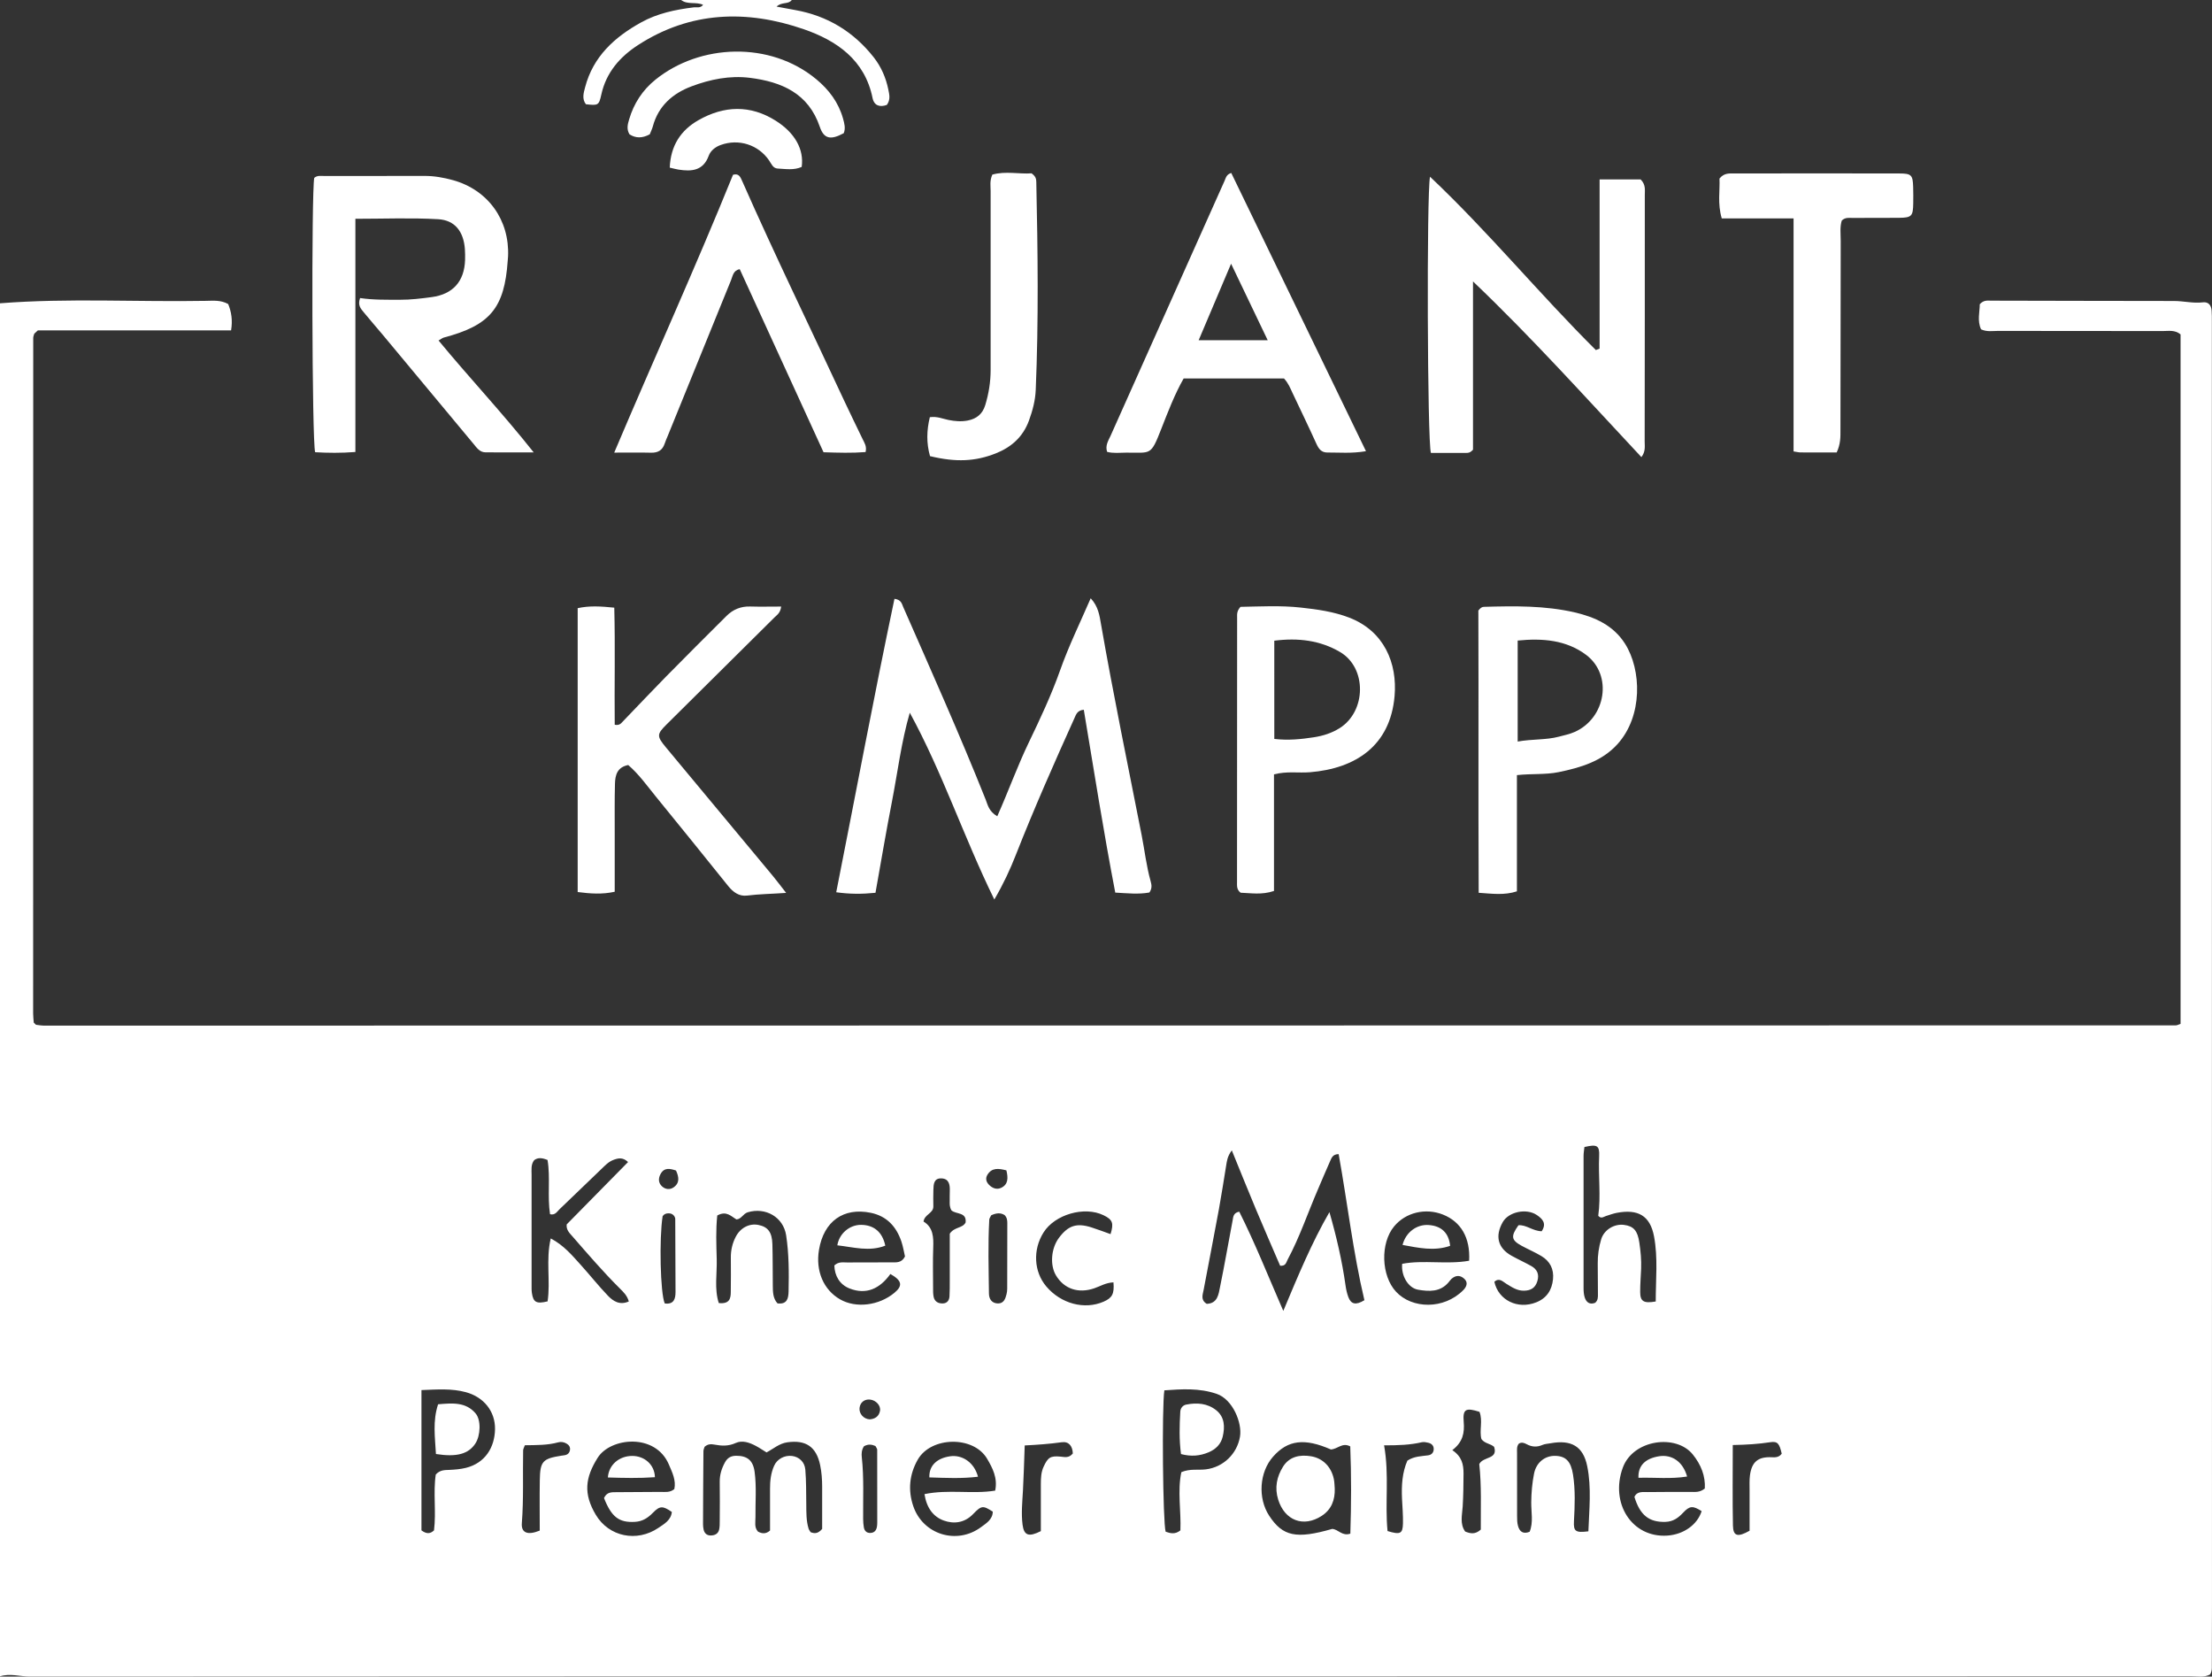
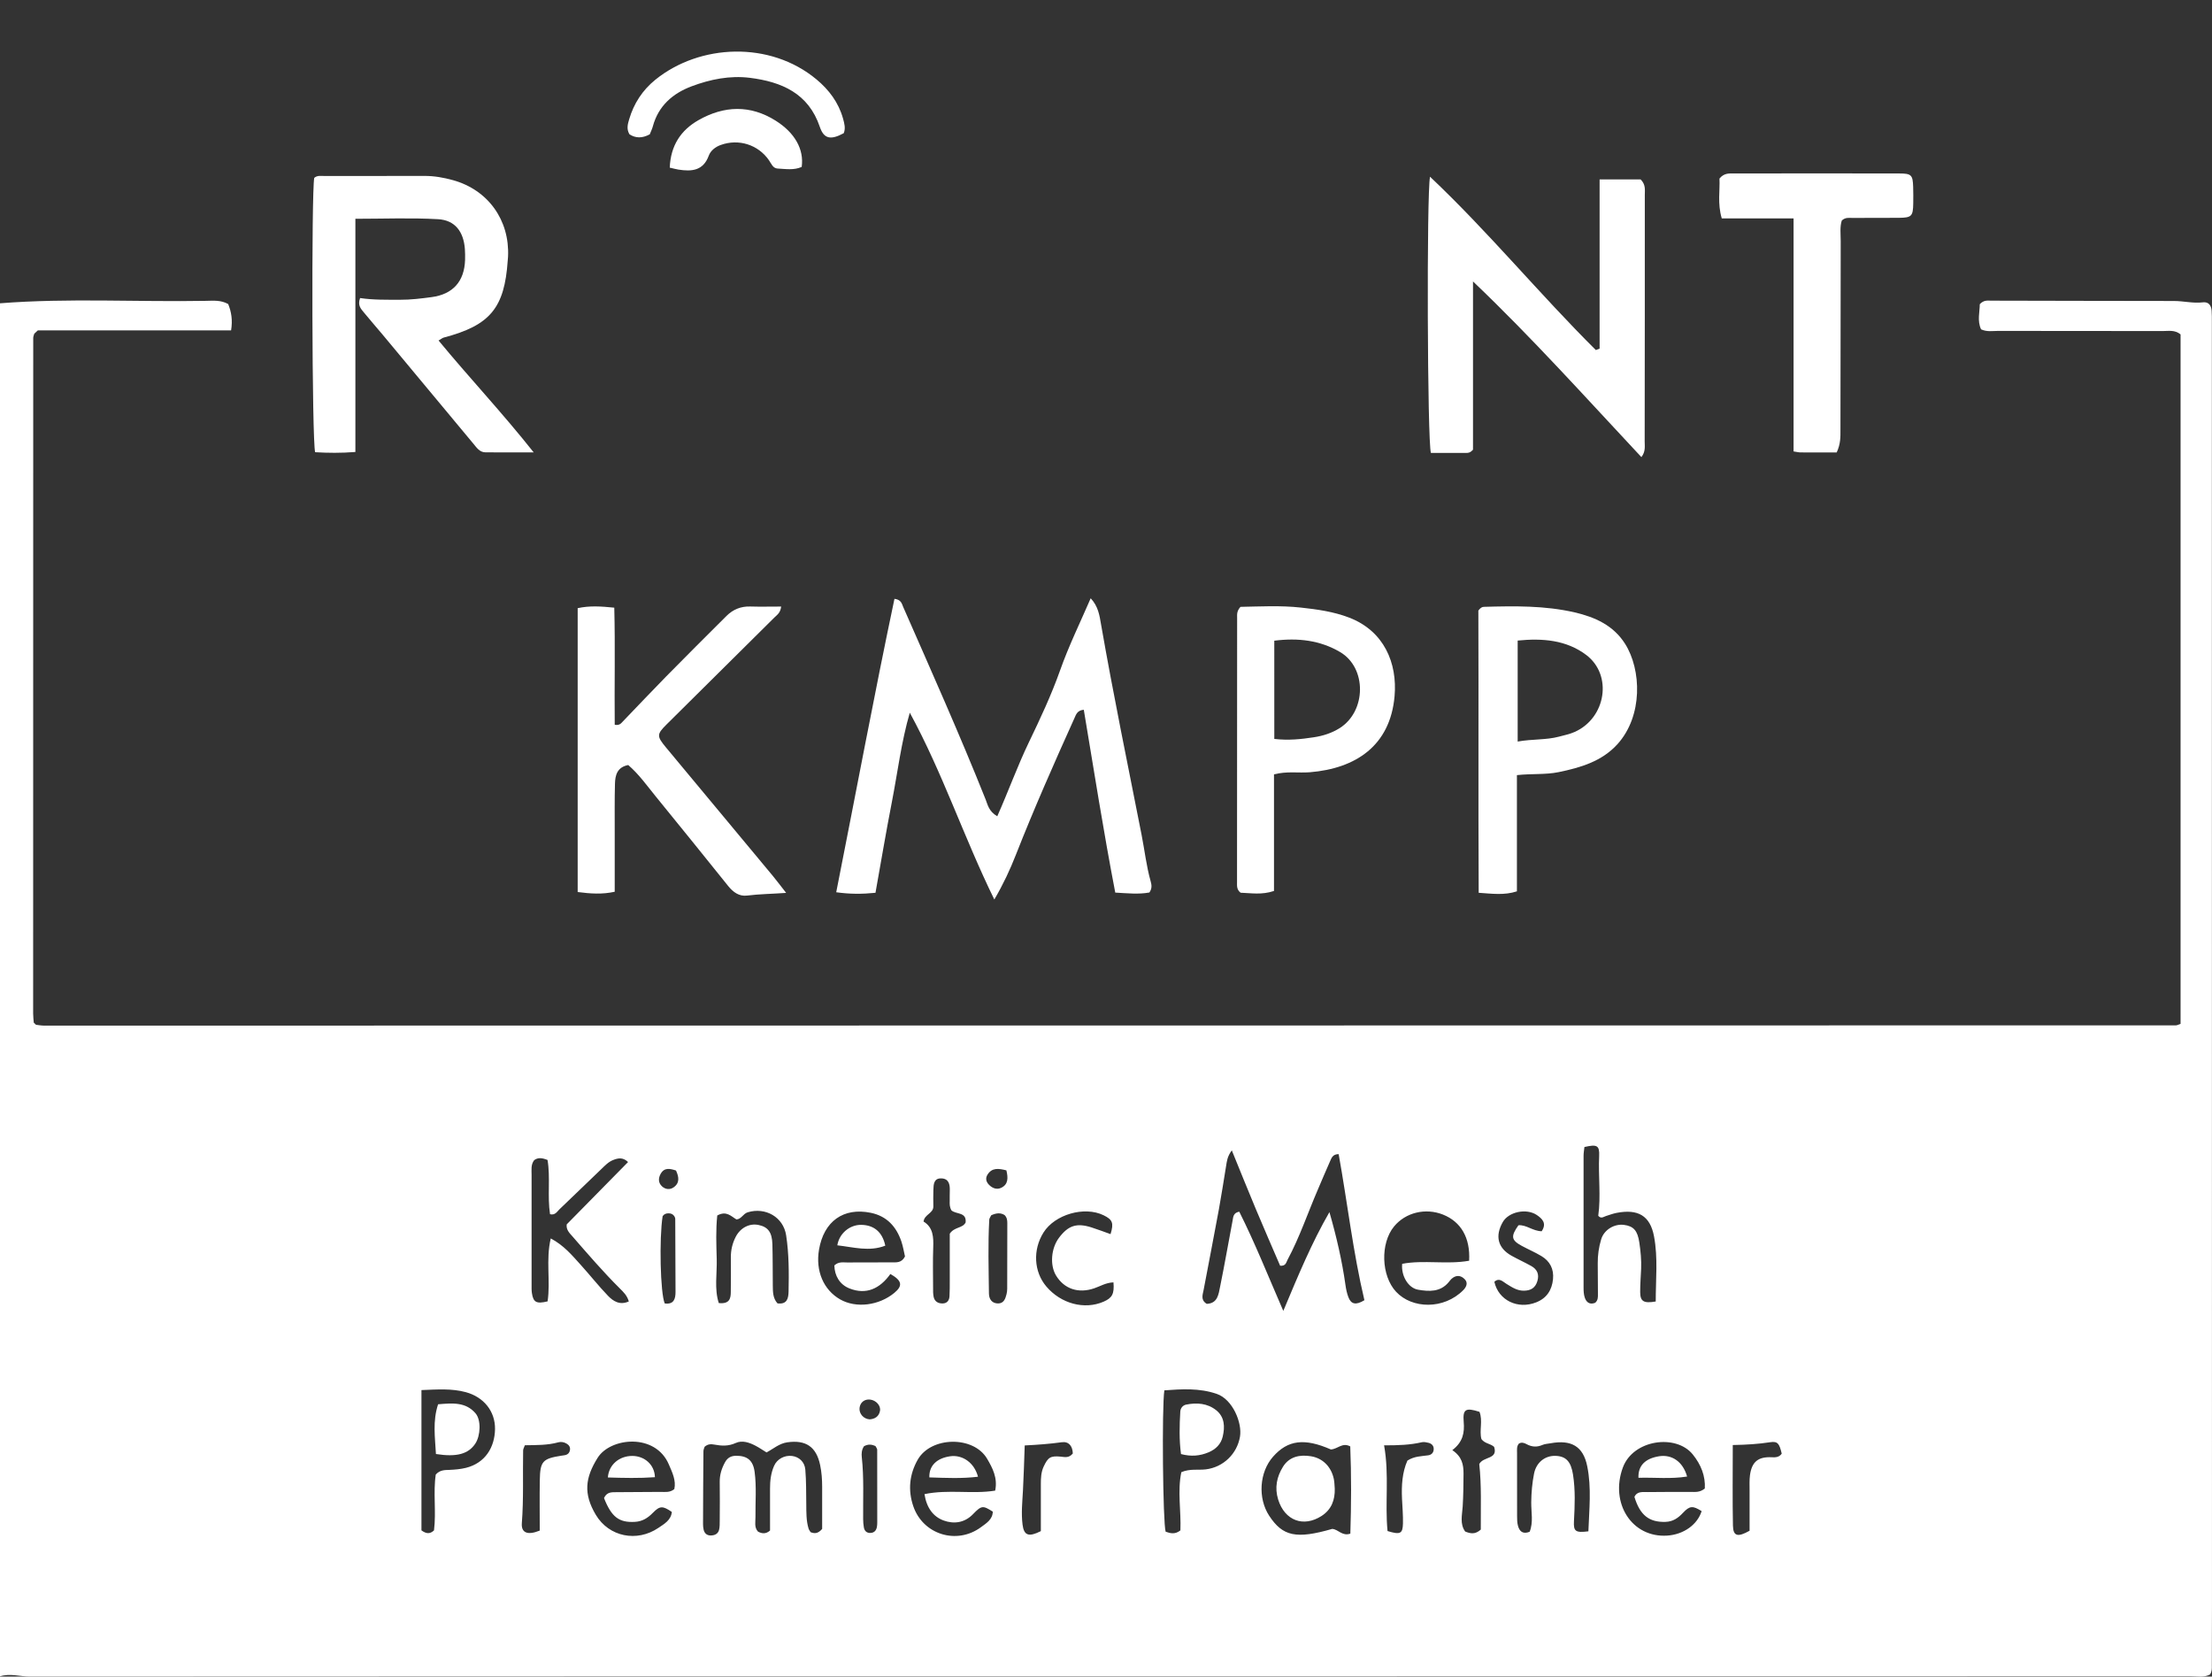
<svg xmlns="http://www.w3.org/2000/svg" fill="none" height="97" viewBox="0 0 128 97" width="128">
  <rect x="0" y="0" width="128" height="97" fill="#333333" stroke="none" />
  <clipPath id="a">
    <path d="m0 0h128v97h-128z" />
  </clipPath>
  <g clip-path="url(#a)" fill="#fff">
    <path d="m0 17.547c3.97-.311 7.946-.068 11.919-.141.422-.008.859-.055 1.286.185.18.447.265.925.167 1.524h-11.183c-.123.113-.143.131-.162.151-.018.019-.044.036-.05.058-.023.076-.054.154-.054.232-.003 13.026-.005 26.052-.005 39.078 0 .185.024.369.036.53.039.041.058.06.078.078.019.018.039.045.06.049.158.019.317.047.476.047 41.114-.002 82.229-.006 123.342-.015.073 0 .146-.045.271-.086v-39.891c-.331-.272-.694-.193-1.031-.193-3.178-.006-6.355-.003-9.532-.008-.315 0-.64.066-.981-.091-.231-.492-.075-1.008-.075-1.453.231-.254.455-.207.663-.206 3.525.006 7.048.018 10.573.019.56 0 1.111.146 1.676.078.33-.039.482.178.505.484.015.212.013.424.013.638.003 24.723.005 49.447.007 74.169 0 1.196-.005 2.393-.009 3.588 0 .159.018.319-.102.505-.335.193-.744.104-1.132.104-16.126.005-32.251.005-48.377.005-25.55 0-51.099-.002-76.649.013-.577 0-1.155-.199-1.732-.011v-79.44zm71.278 49.011c-.26.351-.281.619-.325.88-.138.838-.265 1.675-.417 2.509-.287 1.563-.593 3.125-.888 4.686-.053.28-.185.578.182.802.638-.024.684-.562.775-1.004.26-1.272.479-2.551.723-3.828.037-.194.034-.434.383-.501.908 1.806 1.658 3.695 2.549 5.741.864-2.059 1.644-3.94 2.669-5.715.406 1.413.729 2.804.929 4.223.033.235.083.473.166.693.156.419.439.481.929.18-.659-2.778-.981-5.634-1.49-8.451-.349 0-.414.228-.497.411-.24.533-.461 1.072-.694 1.609-.59 1.364-1.062 2.778-1.766 4.092-.081.151-.099.376-.43.343-.458-1.066-.937-2.158-1.397-3.256-.46-1.095-.901-2.198-1.399-3.416zm-34.936.671c-.302-.29-.582-.225-.858-.117-.281.109-.482.329-.692.53-.807.771-1.606 1.55-2.415 2.32-.145.138-.252.36-.549.287-.161-1.046.029-2.129-.145-3.139-.328-.128-.557-.149-.773.013-.198.256-.148.557-.149.844-.005 2.122-.002 4.246 0 6.368 0 .159-.005.321.018.476.081.538.262.637.908.481.177-1.176-.112-2.399.183-3.642.762.403 1.236.98 1.733 1.528.534.59 1.028 1.218 1.58 1.792.3.311.681.56 1.204.326-.099-.35-.317-.549-.52-.752-.963-.956-1.845-1.984-2.735-3.005-.174-.199-.377-.381-.34-.7 1.163-1.181 2.333-2.37 3.551-3.608zm8.217 21.325c0-.79.003-1.607 0-2.425-.002-.457.049-.902.235-1.323.175-.397.606-.624 1.04-.57.401.05.729.34.767.792.054.661.047 1.325.055 1.989.005.478-.008.957.133 1.421.023.073.076.136.117.207.214.081.413.108.669-.188 0-.744-.002-1.588 0-2.432 0-.426-.029-.846-.117-1.265-.221-1.056-.825-1.466-1.899-1.314-.469.066-.806.376-1.202.585-.226-.139-.422-.274-.632-.384-.364-.191-.776-.334-1.152-.162-.419.191-.807.173-1.23.094-.177-.032-.374-.049-.57.125-.016.058-.067.157-.068.256-.013 1.408-.018 2.814-.023 4.222 0 .105.011.212.034.316.045.204.179.331.388.337.227.006.437-.076.502-.311.047-.175.041-.368.042-.552.005-.744.011-1.487 0-2.231-.006-.413.109-.782.305-1.139.143-.259.344-.376.646-.377.632-.003.976.256 1.067.925.118.87.039 1.75.05 2.624.003.285-.081.588.146.839.226.117.448.154.697-.062zm23.746-.013c.049-1.105-.179-2.261.054-3.368.512-.214.975-.107 1.418-.162 1.017-.125 1.81-.902 1.977-1.895.133-.789-.416-2.156-1.351-2.474-1.014-.345-2.019-.274-3.026-.203-.151.957-.086 7.693.075 8.179.263.089.534.177.856-.078zm23.38-22.183c-.021.198-.05.353-.05.51-.003 2.548-.005 5.095 0 7.643 0 .183.01.376.065.549.093.292.292.436.604.316.172-.144.164-.334.162-.518-.002-.583-.005-1.168-.011-1.751-.006-.481.062-.957.201-1.413.171-.552.76-.897 1.311-.828.567.071.793.337.895 1.024.075.501.123 1.001.104 1.507-.018.45-.057.901-.055 1.351.002.544.197.672.9.551-.003-1.247.137-2.519-.099-3.77-.226-1.199-.932-1.597-2.17-1.356-.206.041-.408.117-.609.18-.143.045-.283.18-.448-.013.158-1.139-.003-2.299.052-3.459.029-.619-.132-.685-.85-.52zm-14.669 17.503c-1.53-.672-2.493-.552-3.348.415-.794.897-.893 2.396-.227 3.415.785 1.2 1.569 1.364 3.65.765.356.024.573.437 1.048.274.055-1.681.062-3.387-.005-5.048-.466-.245-.716.152-1.119.178zm7.997-10.92c.075-1.337-.481-2.26-1.512-2.67-1.014-.402-2.165-.123-2.831.685-.806.977-.749 2.849.114 3.778.929 1.001 2.769 1.037 3.885-.087.172-.173.302-.418.089-.637-.234-.241-.516-.254-.776-.01-.057.055-.102.121-.154.183-.482.577-1.137.544-1.769.434-.575-.1-.988-.812-.921-1.498 1.26-.237 2.575.053 3.874-.178zm-33.49.766c-.608.851-1.397 1.221-2.368.836-.57-.227-.858-.732-.875-1.33.252-.232.502-.17.736-.172.851-.006 1.704-.002 2.555-.006.286-.002.599.05.797-.343-.06-.256-.109-.57-.209-.868-.294-.859-.841-1.464-1.767-1.656-1.582-.326-2.722.489-3 2.138-.206 1.225.262 2.321 1.223 2.871.916.523 2.242.363 3.138-.378.494-.408.453-.706-.231-1.092zm-16.571 12.963c.167-.364.453-.335.715-.339.853-.01 1.707-.011 2.56-.016.263 0 .536.05.794-.164.109-.502-.12-.962-.314-1.416-.781-1.845-3.385-1.568-4.122-.395-.728 1.157-.832 2.082-.11 3.297.762 1.281 2.383 1.601 3.624.76.343-.232.731-.447.778-.922-.526-.36-.69-.366-1.098.05-.294.301-.606.499-1.035.523-.918.053-1.356-.271-1.793-1.379zm-10.564-6.247v8.119c.279.201.49.22.726 0 .135-1.077-.055-2.193.102-3.232.255-.279.53-.256.794-.269.318-.015.632-.039.949-.117 1.127-.279 1.668-1.199 1.686-2.236.016-1.045-.659-1.863-1.689-2.143-.812-.22-1.634-.159-2.566-.121zm33.199 5.819c.154-.737-.156-1.317-.468-1.847-.789-1.341-3.252-1.293-4.017.062-.479.849-.57 1.758-.253 2.687.56 1.641 2.518 2.247 3.919 1.21.31-.228.671-.444.681-.897-.569-.36-.648-.369-1.143.144-.495.512-1.114.58-1.694.371-.609-.219-.994-.737-1.116-1.528 1.397-.29 2.758.013 4.09-.203zm41.064-.118c.044-.724-.221-1.39-.7-1.98-.966-1.192-3.443-.863-4.043.761-.757 2.057.521 4.077 2.576 3.938.942-.065 1.74-.633 1.983-1.416-.504-.316-.685-.321-1.072.092-.286.306-.582.517-1.022.53-.942.029-1.473-.384-1.795-1.445.159-.342.484-.274.763-.279.825-.013 1.65-.006 2.475-.01.262 0 .534.047.832-.194zm-57.146-15.799c-.089.836-.054 1.683-.031 2.524.023.849-.146 1.722.119 2.54.617.066.692-.256.695-.63.006-.662.011-1.327.003-1.989-.005-.434.088-.842.289-1.225.27-.515.789-.781 1.311-.674.544.11.784.418.804 1.105.023.795.016 1.591.024 2.386.005.368-.003.742.271 1.046.554.071.632-.285.642-.685.023-1.087.024-2.176-.141-3.253-.162-1.056-1.196-1.643-2.222-1.332-.273.083-.361.392-.653.413-.312-.18-.577-.52-1.109-.229zm47.009 18.299c.224-.551.086-1.139.093-1.711.006-.56.054-1.113.163-1.659.13-.646.633-1.042 1.239-1.024.614.018.897.337 1.015 1.081.141.899.104 1.796.055 2.697-.033.595.096.68.835.588.045-1.249.187-2.519-.067-3.766-.234-1.161-.929-1.547-2.126-1.328-.158.029-.325.034-.468.097-.318.138-.612.118-.914-.045-.138-.075-.294-.133-.452-.028-.13.159-.101.351-.101.533-.002 1.22-.002 2.44.002 3.659 0 .185.003.376.05.552.086.324.279.509.674.353zm-24.082-14.432c-.442.018-.762.224-1.108.342-.921.318-1.746.039-2.217-.742-.362-.601-.286-1.568.172-2.179.534-.71 1.017-.872 1.87-.604.375.118.742.261 1.114.392.197-.64.119-.839-.406-1.093-1.109-.538-2.817-.047-3.474 1.001-.627.998-.56 2.268.163 3.12.848 1 2.207 1.361 3.313.881.497-.215.629-.45.573-1.116zm24.777-2.955c.315-.465.029-.732-.279-.941-.609-.41-1.634-.181-1.97.408-.463.812-.286 1.507.512 1.95.372.207.762.382 1.134.591.341.191.474.473.357.87-.117.394-.375.551-.768.559-.4.01-.705-.201-1.025-.397-.209-.128-.417-.376-.697-.117.235 1.066 1.351 1.612 2.419 1.189.612-.241.911-.711.975-1.34.058-.585-.174-1.043-.676-1.341-.365-.217-.758-.386-1.132-.588-.612-.332-.648-.548-.192-1.192.455-.039.819.335 1.347.348zm-5.17 12.661c.557.376.651.825.65 1.362-.003.635-.011 1.267-.049 1.9-.029.483-.177 1.001.143 1.447.304.123.578.183.905-.112-.008-1.256.049-2.566-.089-3.791.237-.455 1.1-.258.859-.996-.223-.198-.534-.18-.734-.45-.133-.489.093-1.061-.112-1.576-.802-.256-.975-.154-.913.586.052.617-.041 1.161-.659 1.63zm-28.981-13.868c-.115-.206-.104-.366-.102-.525.002-.212-.002-.424.005-.635.01-.347-.057-.672-.473-.693-.453-.023-.468.342-.477.667-.01.318-.008.635-.002.953.006.405-.512.454-.567.876.56.339.582.905.56 1.506-.028.766-.01 1.536-.008 2.304 0 .185-.005.374.033.552.059.274.271.386.534.376.258-.01.372-.188.383-.424.016-.29.015-.582.015-.873 0-.948 0-1.897 0-2.738.275-.407.742-.303.918-.65.062-.614-.544-.458-.819-.698zm7.022 14.063c-.016-.431-.229-.708-.642-.651-.698.096-1.402.149-2.142.185-.034.92-.055 1.761-.101 2.6-.036.661-.107 1.323-.024 1.98.081.633.356.732 1.059.377 0-.883 0-1.806 0-2.729 0-.345.013-.685.164-1.008.248-.528.388-.629.984-.572.24.023.474.094.7-.181zm38.189-.488c0 1.638-.021 3.147.01 4.656.013.617.27.692.963.301 0-.756 0-1.549 0-2.342 0-.292-.016-.587.023-.875.107-.779.479-1.077 1.278-1.034.231.013.421-.013.559-.209-.138-.58-.227-.729-.671-.661-.675.104-1.356.147-2.162.162zm-69.898.011c-.052.147-.098.219-.099.292-.028 1.405.034 2.809-.075 4.213-.044.564.333.719 1.036.432 0-.954-.013-1.933.003-2.911.018-1.103.164-1.252 1.259-1.424.078-.013.159-.016.235-.037.14-.039.226-.136.25-.277.033-.18-.054-.306-.206-.39-.144-.083-.314-.11-.465-.068-.622.172-1.26.16-1.941.17zm49.721.005c.307 1.714.041 3.357.2 4.959.736.224.877.157.892-.439.011-.476-.033-.953-.055-1.429-.036-.771.013-1.529.312-2.208.401-.258.807-.249 1.2-.305.208-.029.331-.172.322-.387-.006-.18-.128-.291-.292-.335-.127-.032-.271-.063-.393-.036-.674.157-1.361.183-2.186.18zm-22.735-13.309c-.05.107-.109.177-.112.248-.08 1.425-.034 2.851-.019 4.277.003.322.171.573.528.575.331 0 .424-.271.49-.535.026-.102.037-.209.039-.314.005-1.268.006-2.537.006-3.804 0-.159-.018-.318-.154-.458-.229-.147-.479-.128-.78.011zm-7.361 13.36c-.14.211-.149.428-.127.637.13 1.192.067 2.388.078 3.583 0 .159.015.319.041.475.036.209.167.334.387.322.218-.01.333-.146.369-.351.013-.078.019-.159.019-.238 0-1.408.002-2.816-.003-4.223 0-.07-.065-.141-.102-.217-.203-.087-.405-.128-.661.013zm-11.528-8.26c.518.068.624-.253.622-.672-.003-1.408-.008-2.816-.016-4.223 0-.073-.054-.144-.062-.168-.107-.133-.214-.147-.322-.151-.14-.003-.262.041-.346.164-.205 1.301-.135 4.456.122 5.051zm19.768-7.7c-.452-.113-.833-.169-1.095.251-.127.203-.081.405.08.575.198.207.456.308.715.183.406-.196.408-.56.3-1.009zm-7.91 14.406c.287-.021.534-.154.596-.494.055-.3-.227-.609-.567-.65-.325-.039-.58.16-.616.481-.037.327.226.641.586.663zm-11.206-14.396c-.352-.115-.682-.193-.897.203-.135.251-.135.512.091.718.195.176.452.198.656.058.377-.256.318-.608.149-.977z" />
-     <path d="m45.817 0c-.2.269-.572.092-.88.382.4.075.737.139 1.077.199 1.866.334 3.377 1.251 4.545 2.734.435.554.707 1.186.846 1.871.057.28.135.575-.086.883-.392.146-.736.055-.828-.4-.448-2.208-2.078-3.321-3.984-3.98-3.296-1.137-6.557-1.042-9.582.915-1.054.682-1.849 1.589-2.13 2.871-.138.632-.19.633-.892.556-.237-.313-.132-.653-.045-.982.463-1.777 1.702-2.9 3.239-3.752.945-.525 1.99-.742 3.054-.872.172-.021.375.063.534-.146-.412-.19-.905.011-1.273-.282h6.408z" />
    <path d="m57.708 47.226c.643-1.443 1.16-2.888 1.822-4.265.656-1.364 1.303-2.736 1.81-4.168.505-1.427 1.169-2.783 1.774-4.179.443.471.512 1.004.599 1.508.712 4.081 1.551 8.135 2.35 12.198.174.886.273 1.785.518 2.657.057.203.101.413-.07.659-.622.115-1.275.045-1.975.006-.682-3.544-1.234-7.064-1.821-10.578-.379.032-.447.275-.542.486-1.181 2.616-2.341 5.242-3.392 7.915-.33.839-.707 1.657-1.243 2.577-1.77-3.609-2.997-7.34-4.892-10.808-.494 1.703-.702 3.446-1.036 5.161-.339 1.738-.632 3.488-.949 5.258-.793.081-1.494.078-2.272-.031 1.134-5.712 2.185-11.357 3.37-16.977.393.05.424.283.505.47 1.624 3.7 3.273 7.387 4.771 11.14.125.313.177.677.672.972z" />
    <path d="m20.832 17.243c.783.117 1.55.097 2.316.1.617.003 1.226-.073 1.834-.154 1.234-.167 1.889-.914 1.93-2.148.006-.212.003-.426-.011-.637-.075-1.001-.57-1.667-1.551-1.722-1.563-.089-3.133-.024-4.785-.024v13.492c-.835.065-1.589.057-2.329.013-.185-.637-.218-15.043-.052-15.872.177-.157.4-.108.608-.108 1.921-.005 3.845.002 5.766-.005.567-.002 1.118.096 1.657.246 2.029.564 3.281 2.31 3.184 4.419-.003.079-.015.159-.019.238-.188 2.744-1.02 3.742-3.703 4.45-.073.019-.137.076-.299.169 1.772 2.15 3.674 4.163 5.505 6.473-1.056 0-1.927.006-2.797-.003-.331-.005-.5-.267-.689-.494-1.753-2.109-3.507-4.217-5.263-6.323-.357-.429-.729-.847-1.082-1.281-.163-.201-.37-.399-.216-.825z" />
    <path d="m92.563 20.168v-9.789h2.372c.305.301.244.608.244.893 0 4.756 0 9.511-.008 14.267 0 .279.063.58-.19.907-3.216-3.436-6.325-6.906-9.744-10.163v9.734c-.164.18-.273.186-.377.186-.692.002-1.386 0-2.058 0-.208-.598-.253-15.041-.052-15.979 3.388 3.201 6.323 6.779 9.596 10.029.073-.028.145-.057.218-.084z" />
    <path d="m45.203 35.095c-.047.376-.248.486-.393.632-2.078 2.066-4.16 4.124-6.239 6.187-.57.565-.573.68-.039 1.323 2.058 2.475 4.119 4.947 6.176 7.424.248.3.481.614.783.998-.837.06-1.553.066-2.263.155-.46.058-.806-.201-1.09-.552-1.384-1.72-2.768-3.441-4.166-5.151-.518-.633-.991-1.31-1.619-1.85-.643.125-.754.591-.767 1.079-.026.93-.013 1.86-.015 2.79v3.463c-.728.16-1.4.112-2.143.016v-16.423c.69-.151 1.343-.107 2.118-.029.059 2.271.002 4.533.026 6.773.281.06.375-.092.481-.201.833-.862 1.652-1.735 2.492-2.589 1.157-1.176 2.326-2.341 3.494-3.504.375-.373.827-.562 1.369-.546.583.018 1.168.003 1.796.003z" />
-     <path d="m79.045 26.104c-.859.143-1.55.071-2.237.076-.348.002-.5-.214-.633-.505-.45-.991-.924-1.971-1.389-2.955-.125-.262-.224-.539-.487-.825h-5.805c-.529.931-.914 1.949-1.309 2.953-.606 1.545-.582 1.33-2.019 1.34-.367.003-.741.05-1.101-.045-.122-.369.071-.646.197-.925 2.196-4.92 4.397-9.839 6.599-14.756.073-.162.101-.368.387-.455 2.579 5.325 5.162 10.658 7.798 16.101zm-7.806-10.847c-.668 1.573-1.26 2.974-1.878 4.429h3.997c-.71-1.484-1.379-2.88-2.12-4.429z" />
    <path d="m87.778 44.845v6.724c-.729.236-1.408.139-2.212.084-.028-5.488.002-10.944-.019-16.329.122-.16.214-.214.325-.215 1.761-.049 3.525-.078 5.253.322 1.161.271 2.228.742 2.908 1.81.958 1.508 1.043 4.183-.44 5.817-.901.993-2.136 1.354-3.405 1.615-.755.154-1.533.078-2.409.172zm.044-1.942c.863-.154 1.636-.084 2.385-.282.307-.081.625-.146.913-.274 1.814-.805 2.212-3.295.664-4.458-1.153-.865-2.524-.972-3.962-.829v5.841z" />
-     <path d="m35.541 26.19c2.316-5.466 4.707-10.727 6.876-16.078.335-.097.425.125.526.353 1.887 4.277 3.937 8.479 5.907 12.718.348.747.713 1.484 1.069 2.227.101.211.249.411.169.744-.78.063-1.569.039-2.433.011-1.613-3.523-3.223-7.04-4.849-10.591-.377.067-.404.392-.505.64-1.223 3-2.441 6.002-3.66 9.002-.06.147-.128.293-.177.444-.125.382-.38.541-.785.531-.663-.016-1.325-.005-2.139-.005z" />
    <path d="m71.782 35.11c1.106-.019 2.3-.089 3.487.041.949.104 1.897.232 2.807.583 2.014.776 2.792 2.629 2.622 4.549-.255 2.875-2.263 4.181-4.904 4.396-.658.053-1.327-.073-2.073.123v6.745c-.712.24-1.34.121-1.931.102-.236-.18-.208-.403-.208-.612 0-5.1.003-10.201.006-15.3 0-.181-.032-.374.192-.625zm1.957 7.641c.82.096 1.556.016 2.29-.096.534-.081 1.038-.243 1.496-.531 1.54-.974 1.576-3.478.029-4.395-1.158-.685-2.44-.836-3.816-.661z" />
    <path d="m106.278 26.177c-.711 0-1.402.002-2.09-.002-.101 0-.203-.028-.401-.057v-13.483h-4.155c-.257-.862-.096-1.622-.133-2.304.276-.342.587-.293.873-.295 3.177-.005 6.352-.006 9.529 0 .705 0 .785.091.806.771.01.319.01.638.005.957-.011.744-.091.83-.824.838-.908.01-1.814 0-2.722.006-.182 0-.377-.039-.586.146-.122.36-.065.787-.065 1.204-.01 3.642-.01 7.283-.015 10.925 0 .397.013.797-.218 1.294z" />
-     <path d="m53.816 26.389c-.214-.755-.195-1.492-.01-2.252.426-.06.747.094 1.079.16.372.074.738.105 1.109.034.515-.099.861-.376 1.018-.891.203-.666.312-1.343.312-2.036 0-3.452-.003-6.904 0-10.356 0-.288-.063-.583.099-.946.762-.217 1.572-.019 2.269-.074.26.185.27.345.275.505.086 4.008.136 8.015-.033 12.023-.026.616-.182 1.204-.393 1.78-.343.936-1.012 1.536-1.925 1.897-1.171.463-2.293.522-3.798.157z" />
    <path d="m37.6 7.771c-.448.241-.822.225-1.174 0-.184-.305-.102-.588-.019-.868.27-.918.775-1.691 1.517-2.291 2.568-2.077 6.632-2.253 9.317-.023.729.606 1.283 1.341 1.542 2.271.078.283.158.562.041.846-.755.41-1.148.332-1.384-.364-.656-1.946-2.214-2.61-4.051-2.84-1.155-.144-2.292.087-3.37.492-1.091.41-1.92 1.131-2.24 2.312-.041.152-.112.295-.179.463z" />
    <path d="m38.756 9.699c.05-1.275.64-2.167 1.665-2.749 1.475-.838 2.987-.896 4.459.029 1.121.703 1.652 1.665 1.511 2.678-.445.201-.924.12-1.394.094-.273-.015-.362-.279-.497-.475-.624-.906-1.756-1.265-2.795-.888-.314.113-.585.327-.694.624-.323.876-.994.918-1.753.8-.13-.021-.257-.057-.502-.113z" />
    <path d="m68.34 84.127c-.112-.839-.088-1.649-.041-2.457.011-.191.137-.364.335-.405.621-.126 1.233-.079 1.74.322.495.394.513.964.38 1.528-.102.436-.398.732-.817.909-.505.212-1.01.256-1.597.102z" />
    <path d="m77.237 86.127c.018.656-.192 1.21-.757 1.576-1.059.685-2.138.267-2.516-.941-.216-.689-.081-1.328.279-1.905.365-.585.968-.71 1.618-.604.682.11 1.176.608 1.324 1.322.037.18.036.369.052.554z" />
-     <path d="m83.912 72.079c-.923.324-1.831.115-2.752-.052.187-.734.82-1.199 1.506-1.153.734.049 1.171.447 1.247 1.205z" />
    <path d="m51.229 72.068c-.932.364-1.85.084-2.776-.019.109-.687.716-1.191 1.376-1.184.736.006 1.233.41 1.399 1.204z" />
    <path d="m37.897 85.464c-.905.066-1.811.044-2.722.016.054-.747.668-1.247 1.413-1.246.707 0 1.294.509 1.309 1.23z" />
    <path d="m25.226 84.122c-.052-.966-.197-1.899.125-2.877.819-.066 1.593-.147 2.168.526.331.387.287 1.29-.01 1.743-.398.604-1.07.8-2.282.609z" />
    <path d="m56.593 85.437c-.953.117-1.884.068-2.815.039-.024-.675.424-1.106 1.194-1.221.71-.107 1.407.36 1.621 1.184z" />
    <path d="m97.626 85.426c-.954.154-1.886.044-2.815.073-.028-.71.4-1.118 1.191-1.246.739-.118 1.381.306 1.624 1.173z" />
  </g>
</svg>